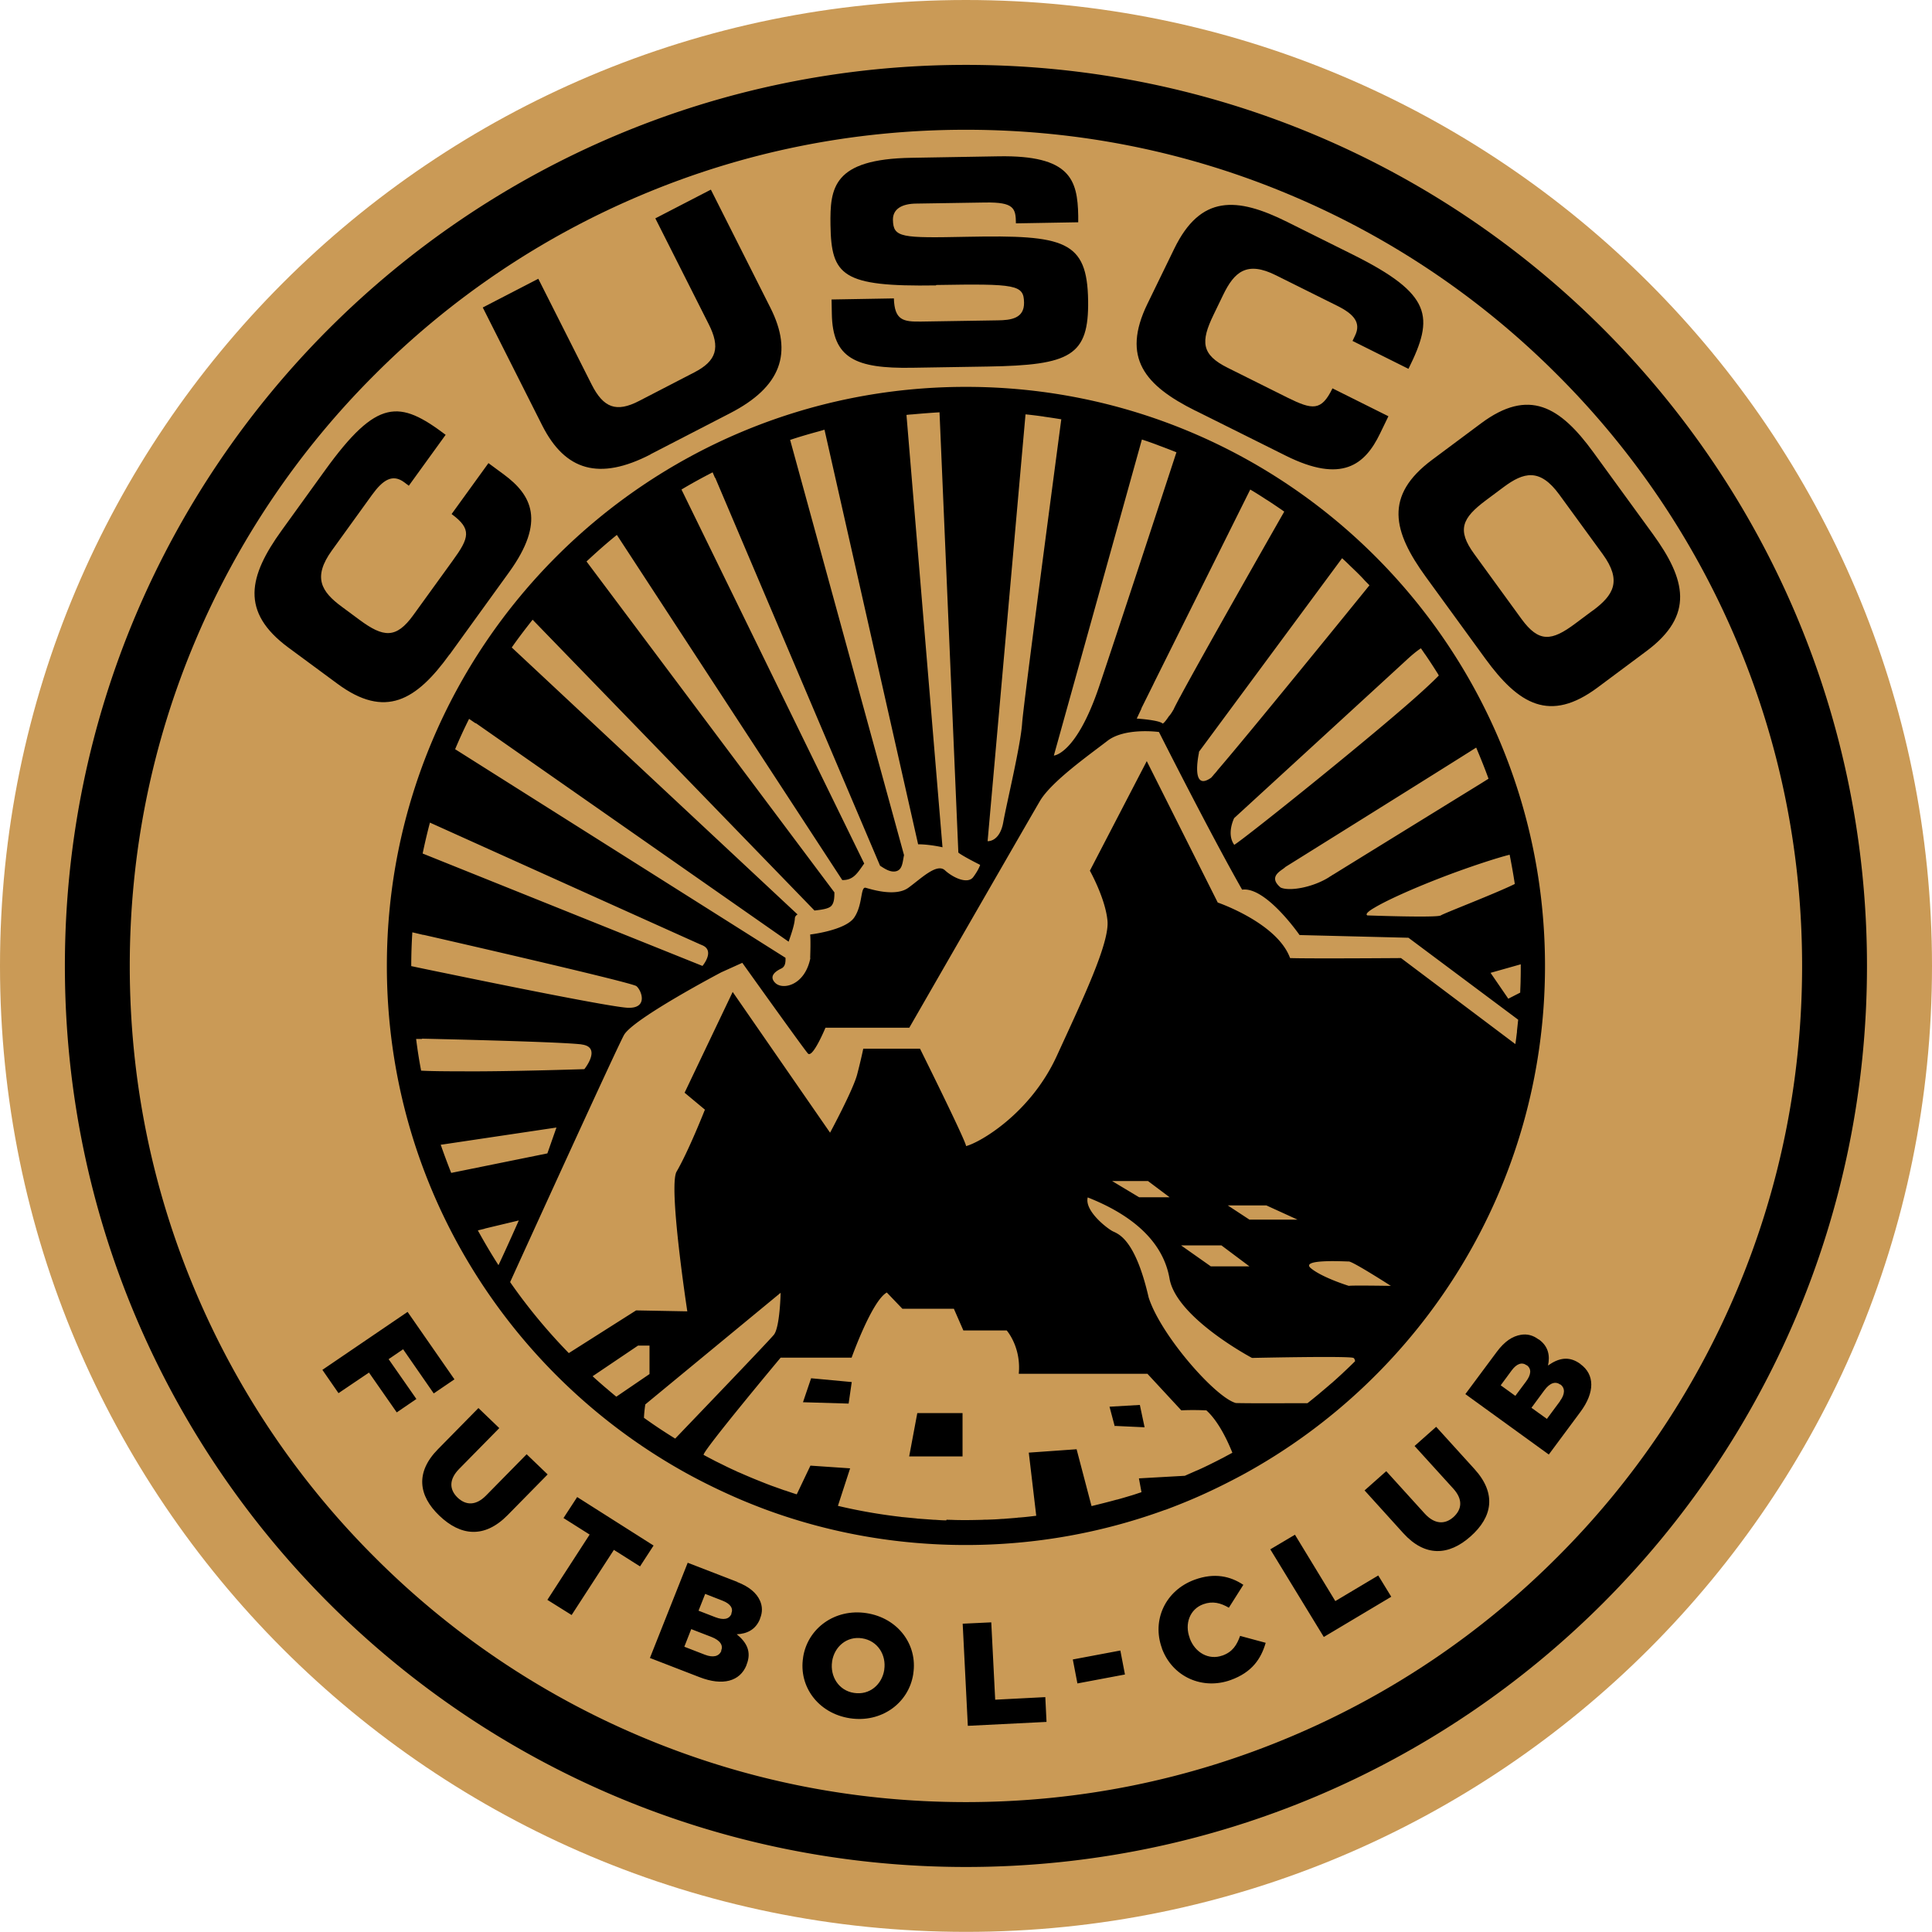
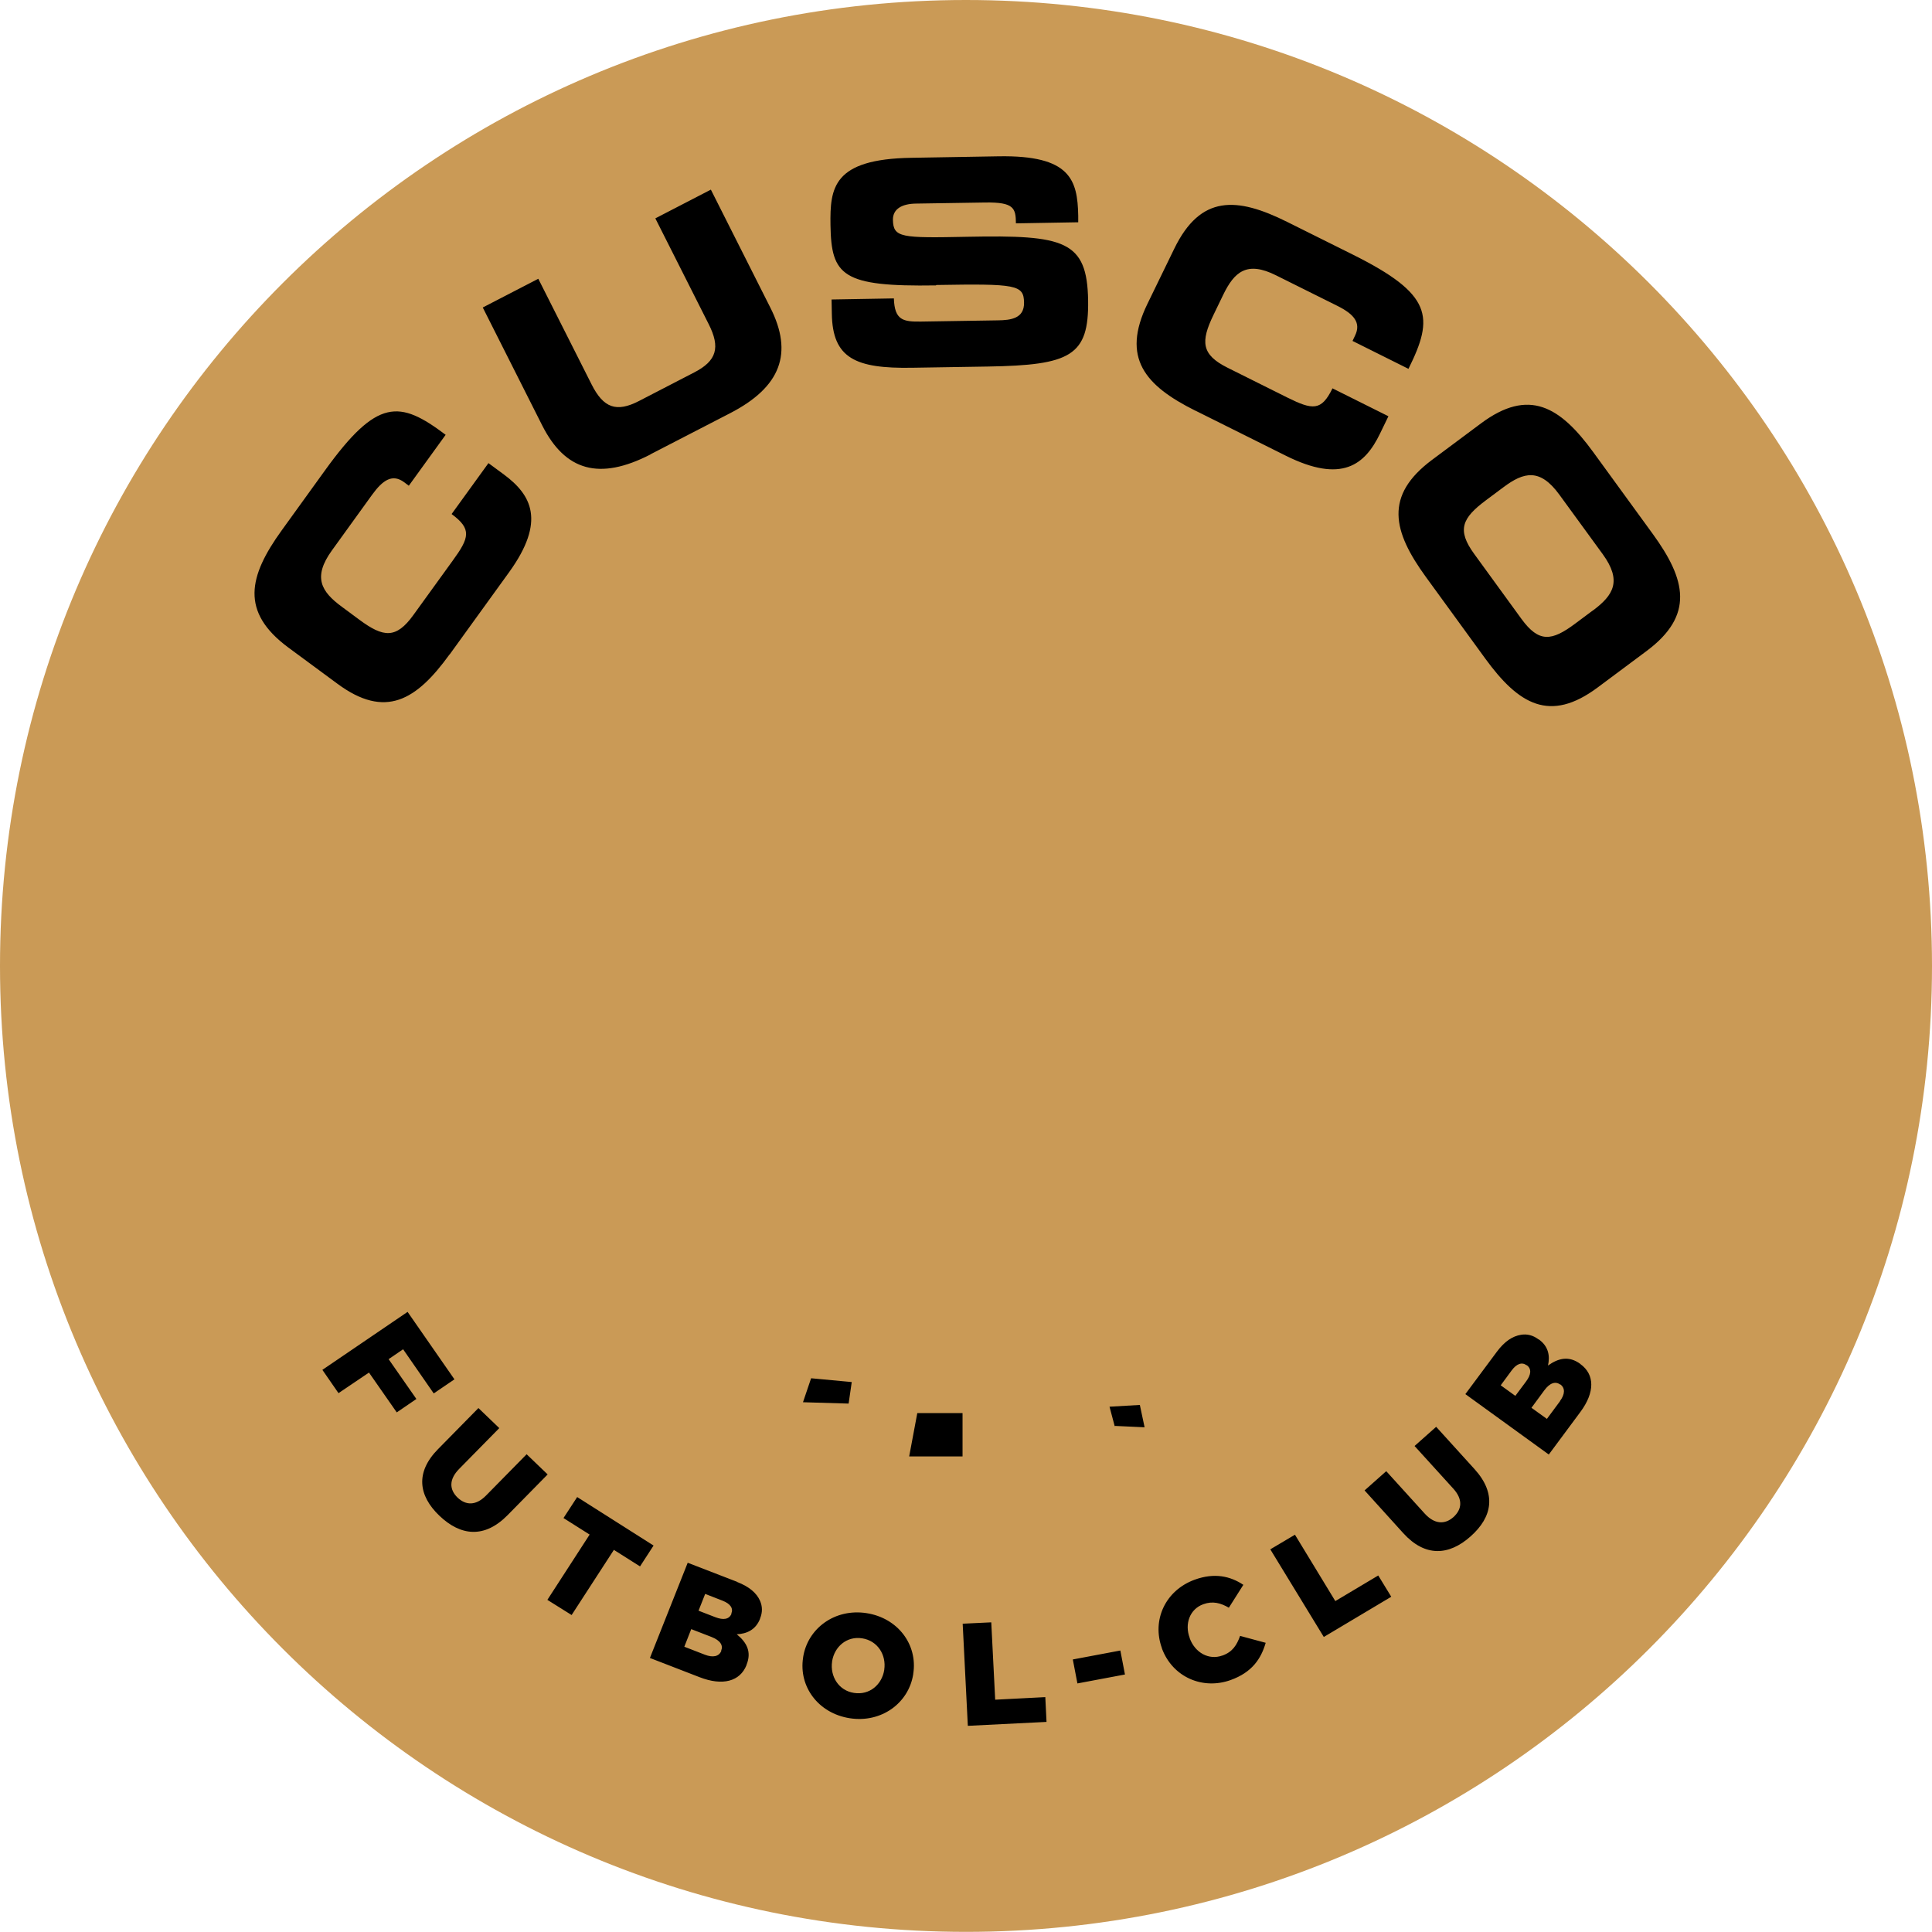
<svg xmlns="http://www.w3.org/2000/svg" data-name="Calque 2" viewBox="0 0 142.63 142.62">
  <g data-name="Capa 1">
    <path fill="#ca9a56" d="M142.63 71.31c0 39.39-31.94 71.31-71.32 71.31S0 110.7 0 71.31 31.93 0 71.31 0s71.32 31.93 71.32 71.31Z" />
-     <path d="M114.96 114.96a61.538 61.538 0 0 1-19.62 13.23c-7.61 3.22-15.69 4.85-24.03 4.85s-16.42-1.63-24.03-4.85a61.538 61.538 0 0 1-19.62-13.23 61.538 61.538 0 0 1-13.23-19.62c-3.22-7.61-4.85-15.69-4.85-24.03s1.63-16.42 4.85-24.03a61.538 61.538 0 0 1 13.23-19.62 61.538 61.538 0 0 1 19.62-13.23c7.61-3.22 15.69-4.85 24.03-4.85s16.42 1.63 24.03 4.85a61.538 61.538 0 0 1 19.62 13.23 61.538 61.538 0 0 1 13.23 19.62c3.22 7.61 4.85 15.69 4.85 24.03s-1.63 16.42-4.85 24.03a61.538 61.538 0 0 1-13.23 19.62ZM71.32 4.79c-36.74 0-66.53 29.78-66.53 66.52s29.78 66.52 66.52 66.52 66.52-29.78 66.52-66.52S108.06 4.79 71.32 4.79Z" />
    <path d="M67.12 107.52h3.94v-3.2h-3.34l-.6 3.2zm-7.84-4 3.37.1.23-1.59-3-.28-.6 1.77zm23.07 1.75 2.15.1-.35-1.65-2.24.13.38 1.43.06-.01zM33.2 48.31l4.38-6.06c2.73-3.78 1.66-5.71-.38-7.22l-1.14-.84-2.72 3.76c1.51 1.11 1.31 1.75.08 3.44l-2.9 4.01c-1.28 1.78-2.22 1.66-3.98.36l-1.31-.97c-1.51-1.11-2.16-2.17-.73-4.15l2.96-4.1c.81-1.12 1.52-1.58 2.39-.93l.33.25 2.72-3.76c-3.41-2.57-5.05-2.72-8.91 2.63l-3.19 4.42c-2.45 3.39-3.07 6.02.48 8.65l3.62 2.67c3.55 2.63 5.84 1.23 8.29-2.16Zm14.82-14.77 5.87-3.03c3.77-1.94 4.68-4.44 2.98-7.8L52.48 14l-4.1 2.12 3.94 7.81c.87 1.72.6 2.71-1.08 3.57l-4.06 2.1c-1.68.87-2.63.51-3.5-1.21l-3.94-7.81-4.1 2.12 4.39 8.71c1.7 3.36 4.22 4.08 7.99 2.14Zm21.09-12.5c5.93-.1 6.47-.02 6.49 1.3.02 1.17-.97 1.3-1.95 1.31l-5.64.09c-1.33.02-1.97-.09-2.02-1.71l-4.6.08.02 1.05c.05 3.29 1.74 4.06 5.93 3.99l5.58-.09c6.12-.1 7.47-.79 7.41-4.88-.07-4.43-1.74-4.84-8.89-4.7-4.93.1-5.49.07-5.52-1.25-.01-.82.69-1.19 1.72-1.2l5.1-.08c2.12-.03 2.25.42 2.26 1.54l4.6-.08v-.48c-.05-2.66-.58-4.48-5.88-4.39l-6.43.11c-5.81.09-6.02 2.22-5.98 4.97.06 3.73.86 4.56 7.79 4.45Zm19.15 9.28 6.66 3.32c4.15 2.07 5.85.67 6.96-1.63l.62-1.28-4.13-2.06c-.82 1.69-1.47 1.6-3.33.68l-4.41-2.2c-1.95-.97-2-1.93-1.04-3.91l.71-1.47c.82-1.69 1.74-2.53 3.91-1.44l4.5 2.24c1.23.61 1.8 1.25 1.32 2.22l-.18.38 4.13 2.06c1.91-3.84 1.77-5.5-4.1-8.43l-4.86-2.42c-3.72-1.85-6.39-2.01-8.33 1.98l-1.98 4.07c-1.94 3.99-.19 6.03 3.54 7.89Zm29.34 14.74-1.3.97c-1.75 1.31-2.69 1.43-3.98-.34l-3.49-4.8c-1.29-1.77-.89-2.64.86-3.95l1.3-.97c1.5-1.12 2.69-1.43 4.13.55l3.2 4.39c1.44 1.98.79 3.03-.71 4.15Zm.03-11.67c-2.46-3.38-4.76-4.77-8.3-2.13l-3.61 2.69c-3.54 2.64-2.91 5.27-.45 8.65l4.38 6.02c2.46 3.38 4.76 4.77 8.3 2.13l3.61-2.69c3.54-2.64 2.91-5.27.45-8.65l-4.38-6.02ZM29.76 99.61l2.26 3.26 1.53-1.04-3.46-4.98-6.29 4.28 1.19 1.72 2.25-1.52 2.05 2.94 1.45-.99-2.05-2.94 1.07-.73zm9.12 7.75-3 3.05c-.75.76-1.49.73-2.1.15-.61-.59-.65-1.34.12-2.12l2.96-3.01-1.54-1.48-2.99 3.04c-1.67 1.7-1.45 3.42.11 4.91 1.56 1.49 3.32 1.7 5.04-.05l2.95-3-1.54-1.48Zm3.73 3.16-1.01 1.55 1.93 1.22-3.12 4.82 1.79 1.12 3.12-4.81 1.93 1.22 1-1.54-5.64-3.58zm11.39 8.6v.02c-.17.41-.59.48-1.19.25l-1.24-.48.49-1.24 1.28.5c.59.23.81.57.65.95Zm-.75 2.74v.02c-.17.41-.61.51-1.21.28l-1.52-.59.51-1.3 1.5.58c.66.26.87.63.71 1.01Zm1.17-5.08-3.65-1.41-2.79 7.03 3.67 1.42c1.7.66 2.98.31 3.46-.89v-.02c.39-.95.03-1.65-.72-2.26.74-.03 1.4-.33 1.72-1.14v-.02c.2-.48.17-.92 0-1.31-.25-.57-.79-1.04-1.69-1.39Zm10.86 6.48v.02c-.17 1.08-1.08 1.88-2.23 1.7-1.14-.17-1.78-1.23-1.62-2.31v-.02c.17-1.08 1.08-1.88 2.22-1.7 1.15.18 1.79 1.23 1.63 2.31Zm-1.31-4.17c-2.33-.36-4.35 1.12-4.68 3.26v.02c-.34 2.14 1.12 4.12 3.45 4.48 2.33.36 4.35-1.12 4.68-3.26v-.02c.34-2.14-1.12-4.12-3.45-4.48Zm9.5 6.39-.29-5.71-2.11.1.38 7.54 5.81-.29-.09-1.83-3.7.19zm5.73-2.97.34 1.77 3.51-.66-.34-1.77-3.51.66zm11.04-.29c-1 .36-2.02-.21-2.41-1.28v-.02c-.39-1.03 0-2.13 1.01-2.49.69-.25 1.28-.09 1.88.26l1.07-1.69c-.96-.64-2.13-.91-3.59-.38-2.17.79-3.18 2.99-2.42 5.06v.02c.79 2.12 3.01 3.07 5.07 2.33 1.59-.57 2.25-1.58 2.59-2.75l-1.89-.51c-.24.67-.55 1.18-1.3 1.45Zm8.34-4.02-2.98-4.9-1.82 1.08 3.95 6.47 4.98-2.97-.96-1.57-3.17 1.89zm7.45-12.87-1.6 1.42 2.87 3.16c.71.79.63 1.52 0 2.09-.63.56-1.4.54-2.13-.27l-2.83-3.12-1.6 1.42 2.86 3.16c1.6 1.76 3.35 1.67 4.96.24 1.62-1.43 1.94-3.16.3-4.97l-2.83-3.12Zm9.14-1.89-.97 1.31-1.14-.82.95-1.29c.42-.57.83-.67 1.17-.43h.02c.36.27.34.72-.04 1.23Zm-2.51-1.45-.79 1.06-1.08-.78.81-1.1c.37-.5.76-.63 1.1-.38h.02c.36.27.32.69-.06 1.2Zm4.04-1.29h-.02c-.84-.62-1.61-.45-2.4.11.16-.71.04-1.42-.68-1.93h-.02c-.42-.32-.86-.41-1.29-.34-.63.1-1.22.49-1.79 1.26l-2.32 3.12 6.16 4.46 2.33-3.14c1.08-1.45 1.07-2.77 0-3.54Z" />
-     <path d="M69.86 112.24c-.27 0-.54-.02-.81-.04-.12 0-.23-.01-.35-.02l-.82-.06c-.1 0-.2-.02-.3-.03l-.93-.09c-.06 0-.11-.01-.17-.02-1.56-.18-3.1-.45-4.62-.81l.9-2.77-2.93-.2-1.01 2.12c-.29-.09-.58-.19-.87-.29h-.02l-.84-.3c-.02 0-.04-.02-.06-.02-.27-.1-.53-.2-.8-.31-.03-.01-.07-.03-.1-.04-.25-.1-.5-.2-.76-.31-.05-.02-.09-.04-.14-.06-.24-.1-.48-.21-.72-.31-.06-.02-.11-.05-.17-.08-.23-.1-.46-.21-.69-.32l-.18-.09c-.22-.11-.45-.22-.67-.33-.06-.03-.11-.06-.17-.09-.23-.12-.46-.24-.68-.36s5.68-7.18 5.68-7.18h5.24s1.5-4.21 2.6-4.81l1.15 1.2h3.8l.7 1.6h3.2s1.08 1.22.89 3.2h9.5l2.5 2.7s.7-.05 1.85 0c.89.8 1.57 2.25 1.92 3.13l-.45.24c-.13.07-.25.14-.38.2-.3.16-.61.31-.91.46-.29.14-.58.28-.88.41h-.01c-.29.13-.59.26-.88.39l-3.39.19.19 1.02c-.28.09-.56.19-.84.27-.02 0-.05.02-.07.02-.3.09-.6.18-.9.26h-.02c-.61.17-1.22.32-1.83.47h-.03l-1.1-4.19-3.53.25.55 4.66c-.41.05-.82.1-1.23.13-.07 0-.13.01-.2.02-.33.03-.65.05-.98.08-.11 0-.23.01-.34.02-.29.02-.59.03-.88.04-.11 0-.22 0-.34.01-.4.01-.79.02-1.19.02s-.75 0-1.13-.02c-.11 0-.22 0-.33-.01Zm-20.02-6.04c-.78-.48-1.55-.99-2.3-1.53.02-.5.1-.99.1-.99l9.99-8.24s-.05 2.55-.5 3.1c-.38.47-5.69 6-7.29 7.67Zm-4.95-3.6c-.08-.07-.17-.14-.25-.21-.3-.26-.6-.52-.89-.79l3.35-2.26h.85v2.1l-2.45 1.67c-.2-.16-.4-.33-.6-.5Zm-2.91-2.72c-1.19-1.22-2.3-2.51-3.31-3.84-.01-.02-.03-.03-.04-.05-.33-.44-.66-.89-.97-1.34 1.02-2.24 7.8-17.12 8.4-18.23.65-1.2 7.19-4.64 7.19-4.64l1.55-.7s4.49 6.29 4.84 6.69c.35.4 1.3-1.9 1.3-1.9h6.19s8.79-15.28 9.64-16.73c.85-1.45 3.7-3.45 4.99-4.45 1.3-1 3.8-.65 3.8-.65s3.75 7.44 6.14 11.64c1.75-.25 4.24 3.35 4.24 3.35l8.04.2 8.1 6.05-.09.84v.07c-.04.3-.07.59-.12.89l-8.44-6.35s-6.69.05-8.19 0c-.95-2.6-5.34-4.1-5.34-4.1l-5.24-10.44-4.2 8.09s1.15 2.05 1.3 3.7c.15 1.65-1.8 5.74-3.75 9.99s-5.69 6.39-6.69 6.64c0-.35-3.4-7.19-3.4-7.19h-4.19s-.15.75-.45 1.9c-.3 1.15-2 4.3-2 4.3l-7.19-10.39-3.55 7.44 1.5 1.25s-1.2 3.05-2.1 4.59c-.6 1.15.8 10.3.8 10.3l-3.78-.07-4.98 3.16Zm-6.69-9.05.5-.12v-.01l2.51-.6s-.91 2.06-1.5 3.3c-.54-.84-1.04-1.69-1.52-2.56Zm-2.76-6.32.23-.03 8.32-1.24-.67 1.91-7.1 1.44c-.27-.68-.53-1.38-.77-2.07Zm-1.81-7.81h.43v-.02s9.76.21 11.66.41c.05 0 .1.01.14.02 1.5.2.19 1.82.19 1.82s-5.75.19-9.04.16c-1.25 0-2.33-.01-3.01-.05-.15-.77-.27-1.55-.37-2.34Zm81.55-5.52v.13c0 .32 0 .64-.01.96 0 .32-.02.63-.03.95v.06l-.88.45-1.31-1.91 2.23-.63ZM101.49 67c.92-.55 2.78-1.38 4.68-2.12 2.15-.84 4.38-1.56 5.28-1.78.14.71.27 1.43.38 2.16-1.44.71-5.25 2.17-5.46 2.32-.26.19-5.43 0-5.43 0-.02-.01-.03-.03-.04-.04-.06-.1.17-.3.59-.54Zm-6.62-2.98s12.15-7.58 14.11-8.83c.32.76.63 1.52.91 2.3-.13.08-.32.2-.56.35 0 0-8.81 5.43-10.91 6.73h-.01a4.6 4.6 0 0 1-.17.11c-.05.03-.1.06-.14.09-1.2.75-2.92 1.05-3.56.75-.97-.82.07-1.24.34-1.5Zm-3.75-3.63s11.16-10.23 12.7-11.65c.3-.28.71-.64 1.08-.88l.26.38c.02.03.04.06.06.08.3.44.59.88.87 1.33.05.07.09.15.13.22-.21.22-.56.56-1.02.98-3 2.79-13.15 10.94-14.08 11.52-.6-.82 0-1.99 0-1.99Zm-2.62-4.87 10.58-14.31c.2.18.4.37.59.56.16.15.31.3.47.45l.14.14c.15.15.3.3.44.46.12.13.25.25.37.38l.01.01c-2.01 2.48-8.82 10.86-11.12 13.54-.05.06-.09.1-.13.16-.03.04-.06.07-.09.11-.07.08-.14.15-.19.22-.06.07-.11.12-.15.17-1.57 1.12-.9-1.87-.9-1.87Zm-4.23-3.21-.01-.01.84-1.69.13-.27 7.07-14.2c.39.23.77.47 1.15.72l.24.15c.38.25.75.5 1.12.76-1.33 2.33-5.88 10.33-7.59 13.49-.05.1-.1.19-.15.27 0 .01-.02.03-.02.04-.16.31-.29.55-.37.72-.03.07-.06.13-.1.18v.01c-.1.16-.19.3-.29.4-.17.26-.34.48-.45.54-.27-.27-1.92-.37-1.92-.37l.35-.74Zm.02-19.86h.02c.4.13.8.27 1.19.42.05.02.1.04.16.06.4.15.79.3 1.19.46-1.13 3.46-4.36 13.29-5.72 17.33-1.69 4.98-3.33 5.06-3.33 5.06l6.5-23.33Zm-8.58-1.86c.41.04.82.09 1.24.15.04 0 .08.01.12.02.42.06.83.12 1.25.19h.03c-.64 4.84-2.79 21.03-2.89 22.43-.11 1.65-1.12 5.81-1.39 7.3-.26 1.5-1.16 1.42-1.16 1.42l2.8-31.52ZM31.2 63.02c.16-.77.34-1.54.54-2.29 3.37 1.52 18.29 8.25 20 9.01.03.01.05.02.07.03.02 0 .04.02.05.02.94.41 0 1.52 0 1.52l-20.66-8.3Zm-.84 8.29c0-.83.03-1.66.08-2.48.19.04.47.11.81.19v-.01s14.56 3.32 15.67 3.76c.03.01.05.02.06.03.37.29.9 1.64-.6 1.6-1.17-.03-9.81-1.79-13.48-2.55-1.09-.22-1.99-.41-2.55-.53Zm29.47-.6c-.4 2.05-2.05 2.4-2.6 1.85-.55-.55.18-.93.45-1.06.3-.14.32-.48.31-.79L33.6 55.31c.32-.76.66-1.5 1.03-2.24l.48.33.01-.02 23.1 16.14c.19-.55.43-1.23.46-1.7 0-.14.08-.24.2-.31L37.78 47.8c.49-.7 1.01-1.38 1.54-2.05l20.81 21.47c.52-.06 1.04-.12 1.25-.35.21-.24.22-.63.22-.99L43.3 41.45c.73-.68 1.47-1.34 2.24-1.96l16.64 25.48c.84.02 1.14-.55 1.62-1.22L50.31 36.14c.75-.45 1.52-.87 2.3-1.27l.17.4h.02l12.17 28.64c.33.22.69.45 1.05.43.61-.04.6-.65.72-1.21l-8.41-30.66h.02c.69-.23 1.38-.43 2.08-.62.14-.04.28-.08.41-.12h.03l6.91 30.6c.53 0 1.22.09 1.8.22l-2.66-31.92h.02c.15-.02.29-.03.44-.04.65-.06 1.3-.11 1.96-.15s.02 0 .02 0l1.39 32.5c.27.24 1.61.91 1.61.91s-.1.35-.51.9c-.41.55-1.49.05-2.09-.5-.6-.55-1.75.6-2.7 1.29-.95.69-2.75.11-3.15 0-.4-.1-.2 1.25-.85 2.2-.65.95-3.25 1.25-3.25 1.25s.05.35 0 1.75Zm39.75 24.22s-1.95-.6-2.8-1.3c-.85-.7 2.5-.5 2.8-.5s3.1 1.8 3.1 1.8-2.95-.05-3.1 0Zm-8.94-5.94h2.85l2.3 1.05h-3.55l-1.6-1.05Zm1.6 4.5h-2.85l-2.2-1.55h2.98l2.07 1.55Zm-10.14-6.3h2.65l1.6 1.2H84.1l-2-1.2Zm17.06 14.15c-.25.23-.5.46-.76.69-.04.04-.08.07-.13.11-.24.21-.49.42-.74.63-.05.04-.09.08-.14.12-.28.23-.56.46-.84.68 0 0-.02.01-.02.02-1.62 0-3.95.02-5.29-.01-1.5-.4-5.54-4.99-6.44-7.79-1-4.35-2.25-4.69-2.65-4.89-.4-.2-2.1-1.5-1.85-2.5 3.05 1.2 5.54 3.1 6.04 5.99.5 2.9 6.09 5.86 6.09 5.86s7.19-.16 7.49 0c.07.04.1.13.12.24-.27.27-.54.53-.82.79-.02.02-.05.04-.07.07Zm-13.14 10.13a46 46 0 0 0 1.94-.77c.64-.27 1.27-.56 1.89-.86.62-.3 1.24-.62 1.84-.94 13.33-7.24 22.37-21.36 22.37-37.59 0-23.61-19.14-42.75-42.75-42.75S28.56 47.7 28.56 71.31c0 16.23 9.05 30.35 22.37 37.59a45.522 45.522 0 0 0 3.73 1.8 46 46 0 0 0 1.94.77c4.58 1.68 9.53 2.59 14.7 2.59s10.12-.92 14.7-2.59Z" />
  </g>
</svg>